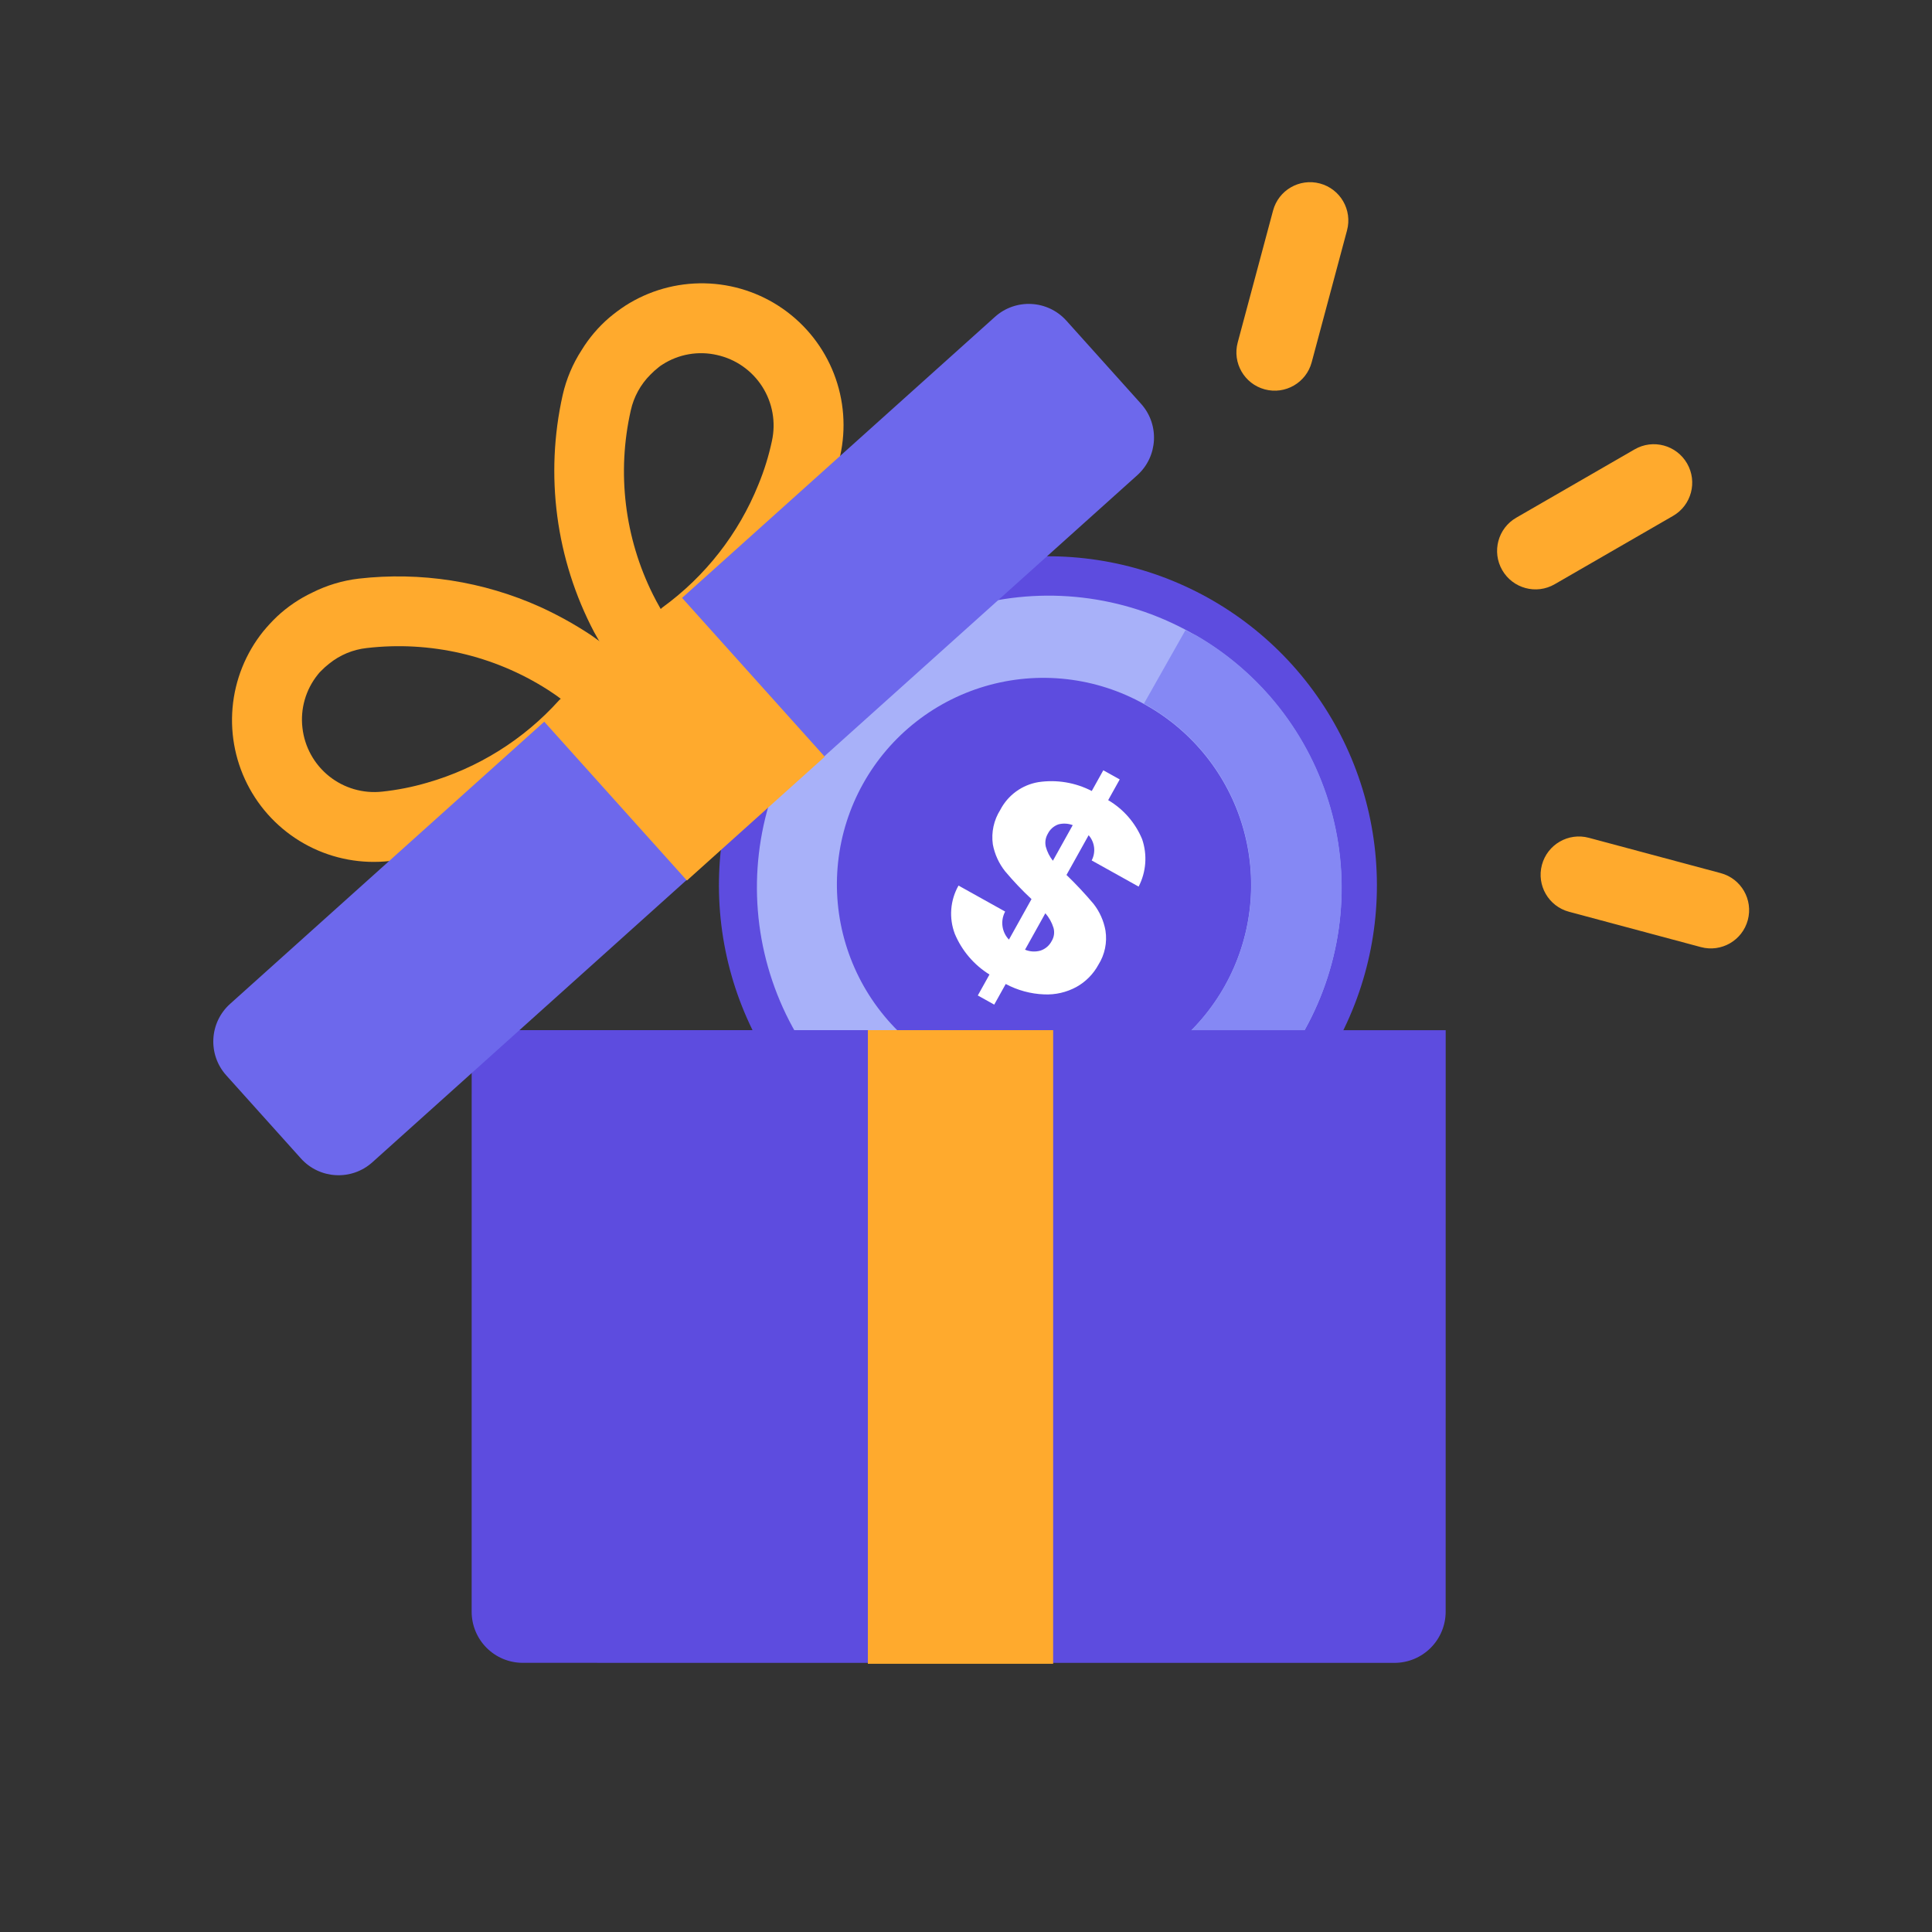
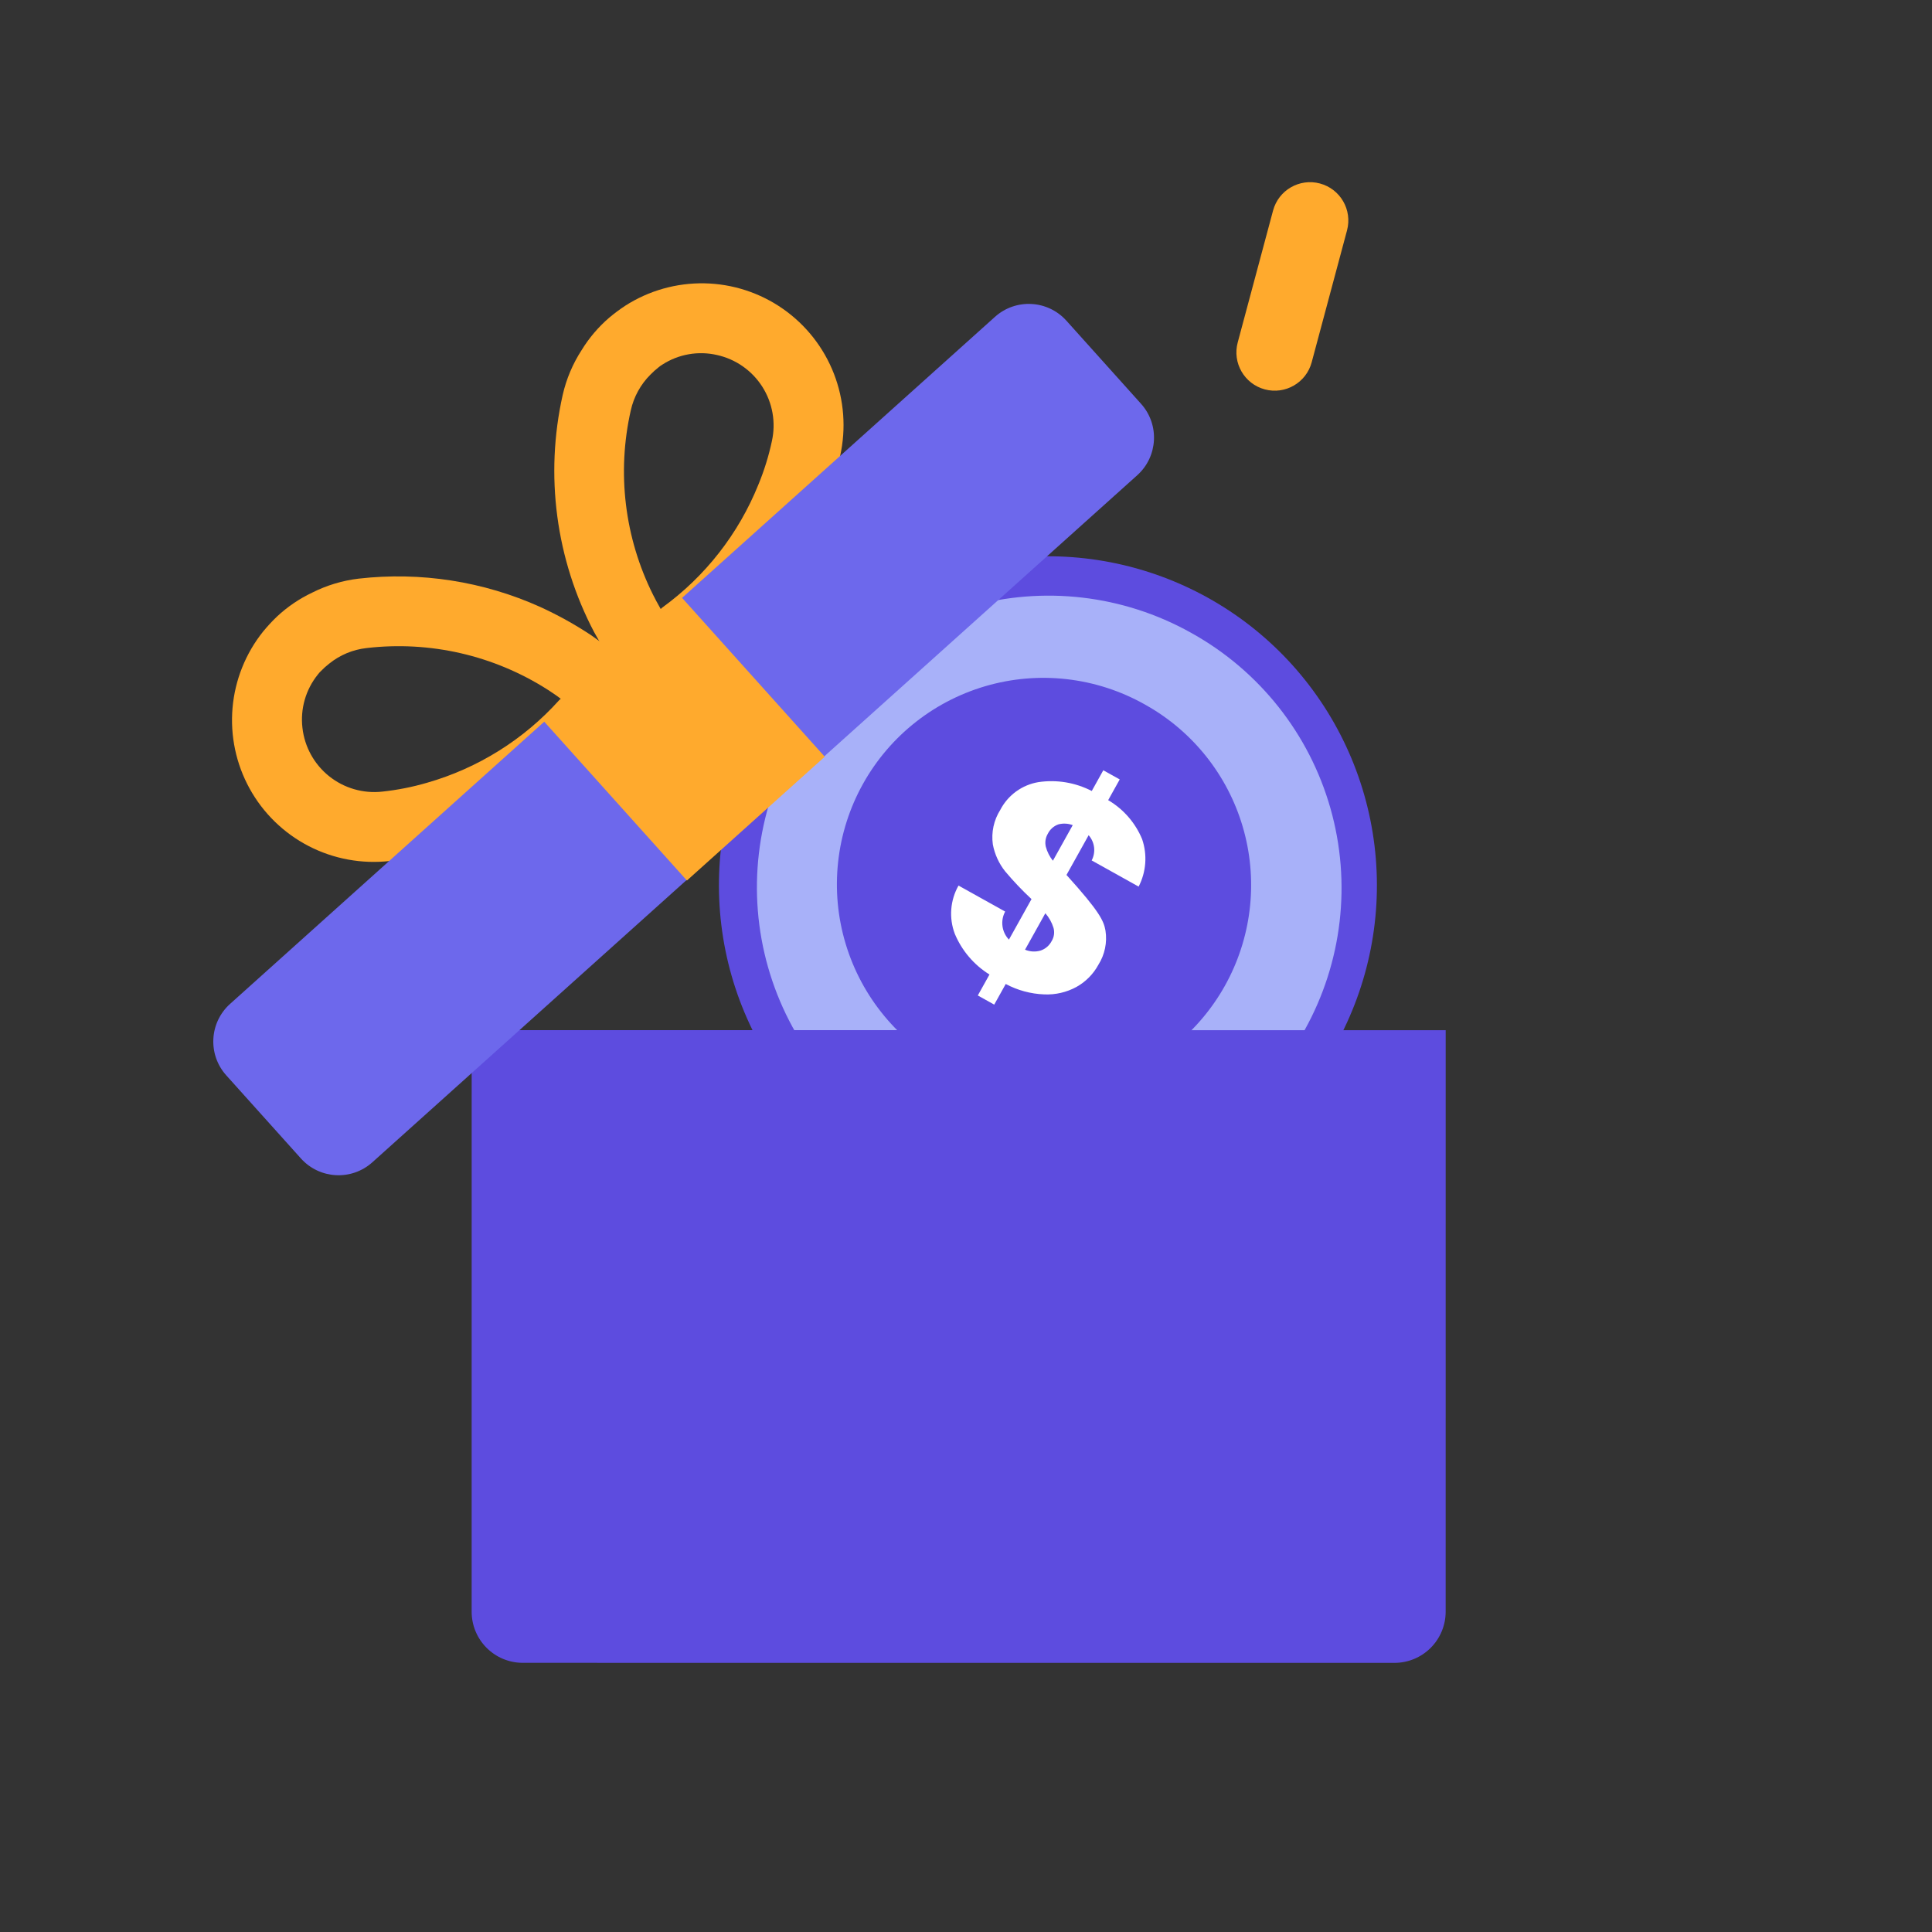
<svg xmlns="http://www.w3.org/2000/svg" width="1024" height="1024" viewBox="0 0 1024 1024" fill="none">
  <rect x="0" y="0" width="1024" height="1024" fill="#333333" stroke="none" />
  <g clip-path="url(#clip0_31_1548)">
    <path d="M707.718 554.231C689.782 586.363 662.142 611.998 628.752 627.467C595.362 642.937 557.935 647.447 521.826 640.354C485.717 633.261 452.777 614.927 427.72 587.977C402.664 561.026 386.774 526.84 382.326 490.311C377.878 453.782 385.099 416.782 402.955 384.606C420.812 352.429 448.39 326.726 481.741 311.175C515.092 295.623 552.509 291.02 588.635 298.024C624.761 305.029 657.746 323.281 682.869 350.17C708.067 377.18 724.048 411.487 728.513 448.155C732.978 484.823 725.697 521.963 707.718 554.231Z" fill="#5D4CDF" />
    <path d="M480.527 605.368C444.709 585.408 418.287 552.035 407.074 512.593C395.861 473.152 400.776 430.871 420.737 395.053C440.698 359.235 474.07 332.813 513.512 321.6C552.954 310.387 595.235 315.302 631.053 335.263L631.703 335.626C667.522 355.587 693.943 388.959 705.156 428.401C716.369 467.842 711.454 510.123 691.493 545.941C671.532 581.759 638.16 608.181 598.718 619.394C559.276 630.607 516.996 625.692 481.178 605.731L480.527 605.368ZM609.599 375.004L609.07 374.709C596.493 367.212 582.54 362.314 568.037 360.305C553.533 358.297 538.774 359.219 524.633 363.017C510.493 366.815 497.258 373.412 485.712 382.417C474.167 391.421 464.545 402.651 457.418 415.441C450.29 428.231 445.801 442.321 444.217 456.877C442.632 471.433 443.984 486.159 448.193 500.183C452.402 514.207 459.382 527.243 468.719 538.521C478.057 549.799 489.563 559.089 502.555 565.841L503.206 566.203C528.473 579.334 557.863 582.1 585.136 573.915C612.41 565.73 635.42 547.237 649.281 522.364C663.143 497.49 666.765 468.194 659.379 440.693C651.993 413.192 634.179 389.653 609.721 375.072L609.599 375.004Z" fill="#A8B1F9" />
-     <path d="M570.563 523.085C565.308 525.96 559.363 527.33 553.38 527.047C546.275 526.771 539.326 524.885 533.057 521.53L526.961 532.469L518.258 527.62L524.445 516.518C516.216 511.406 509.786 503.854 506.052 494.915C504.49 490.772 503.857 486.337 504.199 481.923C504.541 477.508 505.849 473.223 508.03 469.37L532.755 483.149C531.476 485.52 530.98 488.236 531.34 490.907C531.699 493.578 532.895 496.066 534.757 498.015L546.722 476.543C541.767 471.93 537.101 467.016 532.751 461.828C529.441 457.667 527.2 452.758 526.223 447.531C525.334 441.167 526.731 434.694 530.167 429.263C532.164 425.403 535.035 422.062 538.55 419.506C542.066 416.95 546.129 415.25 550.417 414.54C560.09 413.104 569.97 414.749 578.654 419.244L584.773 408.264L593.476 413.114L587.357 424.094C595.445 428.85 601.763 436.113 605.353 444.782C606.754 448.88 607.312 453.22 606.994 457.539C606.675 461.858 605.486 466.068 603.498 469.916L578.61 456.047C579.727 453.918 580.171 451.499 579.884 449.112C579.596 446.725 578.591 444.481 577 442.678L565.261 463.743C570.286 468.585 575.06 473.682 579.561 479.014C582.814 483.157 585 488.036 585.927 493.221C586.906 499.512 585.574 505.945 582.177 511.331C579.496 516.269 575.469 520.345 570.563 523.085ZM554.302 448.789C555.033 451.493 556.31 454.018 558.054 456.21L568.569 437.34C566.136 436.419 563.477 436.278 560.96 436.937C558.513 437.801 556.503 439.588 555.36 441.917C554.133 443.985 553.754 446.448 554.302 448.789ZM551.502 503.829C554.063 502.98 556.188 501.159 557.419 498.759C558.051 497.724 558.462 496.57 558.627 495.369C558.792 494.168 558.707 492.945 558.378 491.779C557.498 488.924 556.025 486.287 554.056 484.041L543.291 503.357C545.894 504.449 548.792 504.616 551.502 503.829Z" fill="white" />
-     <path d="M628.865 334.299C630.222 335.06 631.938 335.831 633.783 336.621C668.585 356.698 694.235 389.557 705.238 428.262C716.451 467.703 711.537 509.985 691.576 545.803C671.615 581.621 638.242 608.043 598.801 619.256C559.359 630.469 517.078 625.553 481.26 605.592L480.609 605.23C479.734 604.742 478.864 604.244 478 603.74L499.57 564.465C499.985 564.687 500.402 564.91 500.82 565.127L501.471 565.49C504.062 566.837 506.677 567.986 509.311 568.963C533.156 579.56 560.086 581.318 585.219 573.775C612.492 565.59 635.502 547.098 649.363 522.225C663.225 497.351 666.847 468.055 659.461 440.555C652.075 413.054 634.261 389.515 609.803 374.934L609.68 374.865L609.152 374.57C608.213 374.01 607.263 373.467 606.309 372.936L628.322 334C628.503 334.099 628.685 334.199 628.865 334.299Z" fill="#8588F4" />
+     <path d="M570.563 523.085C565.308 525.96 559.363 527.33 553.38 527.047C546.275 526.771 539.326 524.885 533.057 521.53L526.961 532.469L518.258 527.62L524.445 516.518C516.216 511.406 509.786 503.854 506.052 494.915C504.49 490.772 503.857 486.337 504.199 481.923C504.541 477.508 505.849 473.223 508.03 469.37L532.755 483.149C531.476 485.52 530.98 488.236 531.34 490.907C531.699 493.578 532.895 496.066 534.757 498.015L546.722 476.543C541.767 471.93 537.101 467.016 532.751 461.828C529.441 457.667 527.2 452.758 526.223 447.531C525.334 441.167 526.731 434.694 530.167 429.263C532.164 425.403 535.035 422.062 538.55 419.506C542.066 416.95 546.129 415.25 550.417 414.54C560.09 413.104 569.97 414.749 578.654 419.244L584.773 408.264L593.476 413.114L587.357 424.094C595.445 428.85 601.763 436.113 605.353 444.782C606.754 448.88 607.312 453.22 606.994 457.539C606.675 461.858 605.486 466.068 603.498 469.916L578.61 456.047C579.727 453.918 580.171 451.499 579.884 449.112C579.596 446.725 578.591 444.481 577 442.678L565.261 463.743C582.814 483.157 585 488.036 585.927 493.221C586.906 499.512 585.574 505.945 582.177 511.331C579.496 516.269 575.469 520.345 570.563 523.085ZM554.302 448.789C555.033 451.493 556.31 454.018 558.054 456.21L568.569 437.34C566.136 436.419 563.477 436.278 560.96 436.937C558.513 437.801 556.503 439.588 555.36 441.917C554.133 443.985 553.754 446.448 554.302 448.789ZM551.502 503.829C554.063 502.98 556.188 501.159 557.419 498.759C558.051 497.724 558.462 496.57 558.627 495.369C558.792 494.168 558.707 492.945 558.378 491.779C557.498 488.924 556.025 486.287 554.056 484.041L543.291 503.357C545.894 504.449 548.792 504.616 551.502 503.829Z" fill="white" />
    <path d="M508.239 546.011L250 546L249.986 854.239C249.986 861.385 252.808 868.242 257.839 873.317C262.87 878.391 269.702 881.273 276.847 881.335L739.136 881.356C746.319 881.344 753.203 878.485 758.282 873.407C763.361 868.328 766.22 861.444 766.232 854.262L766.246 546.023L508.239 546.011Z" fill="#5D4CDF" />
-     <path d="M460 546L459.996 630.573L459.985 881.849L509.109 881.851L558.187 881.853L558.198 630.577L558.198 630.054L558.201 546.004L460 546Z" fill="#FFAA2D" />
    <path d="M337.971 367.977L331.245 360.001L330.685 359.378C330.467 359.136 329.658 358.235 328.56 356.594C325.11 352.061 321.941 347.322 319.068 342.404C317.741 340.091 316.387 337.678 314.912 335.06C294.598 296.446 288.691 251.862 298.249 209.29C300.169 200.866 303.556 192.846 308.255 185.596C312.218 179.119 317.168 173.3 322.927 168.35C325.638 166.073 328.481 163.958 331.442 162.015C343.978 153.99 358.615 149.868 373.496 150.173C388.378 150.478 402.834 155.196 415.03 163.729C427.227 172.262 436.614 184.225 442.001 198.101C447.389 211.977 448.533 227.14 445.29 241.667C443.764 248.868 441.776 255.963 439.339 262.908C436.735 270.286 433.684 277.499 430.203 284.506C428.22 288.29 426.206 292.039 423.967 295.677C416.857 307.644 408.42 318.77 398.815 328.844C397.811 329.746 396.886 331.016 395.951 331.855C392.903 334.593 390.215 337.383 387.479 339.841C380.443 346.177 372.891 351.914 364.9 356.993C360.596 359.795 357.068 361.65 355.064 362.762C354.346 363.171 353.6 363.527 352.831 363.829L340.115 369.806L337.971 367.977ZM380.017 188.158C375.11 187.03 370.026 186.895 365.065 187.761C360.104 188.628 355.367 190.478 351.132 193.202C350.42 193.627 349.744 194.109 349.11 194.643C347.552 195.855 346.083 197.175 344.711 198.594C339.524 203.776 335.925 210.331 334.336 217.488C326.853 250.482 331.034 285.05 346.168 315.308C346.735 316.426 347.336 317.513 347.871 318.597L350.186 322.776L351.051 321.998C373.797 305.505 391.437 282.938 401.948 256.882C405.033 249.419 407.433 241.691 409.12 233.794C410.206 228.886 410.315 223.813 409.44 218.864C408.566 213.914 406.724 209.185 404.022 204.947C401.319 200.709 397.809 197.046 393.69 194.165C389.571 191.284 384.925 189.243 380.017 188.158Z" fill="#FFAA2D" />
    <path d="M343.583 363.183L336.407 355.612L335.847 354.988C335.629 354.746 334.82 353.845 333.271 352.608C329.165 348.659 324.79 344.998 320.177 341.654C318.054 340.056 315.799 338.452 313.355 336.706C304.765 331.009 295.741 325.995 286.368 321.71C256.212 308.125 222.947 302.936 190.087 306.691C181.508 307.711 173.174 310.22 165.459 314.107C158.596 317.357 152.282 321.657 146.743 326.85C144.178 329.313 141.759 331.925 139.5 334.671C130.187 346.28 124.532 360.392 123.25 375.22C121.969 390.047 125.12 404.921 132.303 417.955C139.486 430.989 150.378 441.597 163.598 448.433C176.817 455.269 191.769 458.025 206.557 456.352C213.88 455.604 221.147 454.386 228.313 452.705C235.93 450.914 243.428 448.652 250.764 445.931C254.738 444.364 258.681 442.762 262.503 440.956C275.171 435.152 287.147 427.943 298.204 419.463C299.208 418.561 300.534 417.808 301.504 416.937C304.552 414.199 307.578 411.856 310.349 409.367C317.4 403.048 323.911 396.153 329.817 388.752C333.063 384.772 335.25 381.494 336.605 379.589C337.081 378.932 337.504 378.238 337.87 377.514L345.172 365.51L343.583 363.183ZM160.299 385.763C159.713 380.756 160.131 375.682 161.528 370.838C162.926 365.994 165.274 361.477 168.437 357.551C168.932 356.886 169.484 356.265 170.086 355.695C171.457 354.275 172.927 352.955 174.485 351.744C180.177 347.144 187.07 344.276 194.345 343.479C227.899 339.569 261.774 347.358 290.249 365.532C291.3 366.215 292.317 366.929 293.337 367.577C294.357 368.225 296.069 369.504 297.21 370.356L296.379 371.103C277.6 391.986 253.32 407.159 226.319 414.884C218.555 417.153 210.605 418.723 202.562 419.578C192.476 420.687 182.361 417.749 174.438 411.41C166.515 405.071 161.43 395.847 160.299 385.763Z" fill="#FFAA2D" />
    <path d="M527.344 167.942L121.949 532.081C110.932 541.977 110.023 558.932 119.919 569.949L159.491 614.004C169.387 625.022 186.342 625.931 197.359 616.034L602.753 251.895C613.771 241.999 614.68 225.044 604.784 214.027L565.212 169.972C555.316 158.954 538.361 158.045 527.344 167.942Z" fill="#6D68EC" />
    <path d="M288 382L307.158 403.328L364.078 466.698L400.624 433.871L437.135 401.076L380.215 337.706L380.096 337.574L361.057 316.378L288 382Z" fill="#FFAA2D" />
-     <path d="M886.764 273.426C896.483 267.815 899.803 255.372 894.181 245.633C888.558 235.895 876.122 232.549 866.403 238.16L803.634 274.399C793.916 280.01 790.595 292.454 796.218 302.192C801.84 311.931 814.277 315.277 823.995 309.666L886.764 273.426Z" fill="#FFAA2D" />
    <path d="M713.952 122.107C716.853 111.281 710.428 100.153 699.602 97.252C688.776 94.352 677.648 100.776 674.748 111.602L656.012 181.523C653.111 192.349 659.536 203.477 670.362 206.378C681.188 209.279 692.316 202.854 695.217 192.028L713.952 122.107Z" fill="#FFAA2D" />
-     <path d="M842.107 444.048C831.281 441.147 820.153 447.572 817.252 458.398C814.352 469.224 820.776 480.352 831.602 483.252L901.523 501.988C912.349 504.889 923.477 498.464 926.378 487.638C929.279 476.812 922.854 465.684 912.028 462.783L842.107 444.048Z" fill="#FFAA2D" />
  </g>
  <defs>
    <clipPath id="clip0_31_1548">
      <rect width="1024" height="1024" fill="white" />
    </clipPath>
  </defs>
</svg>